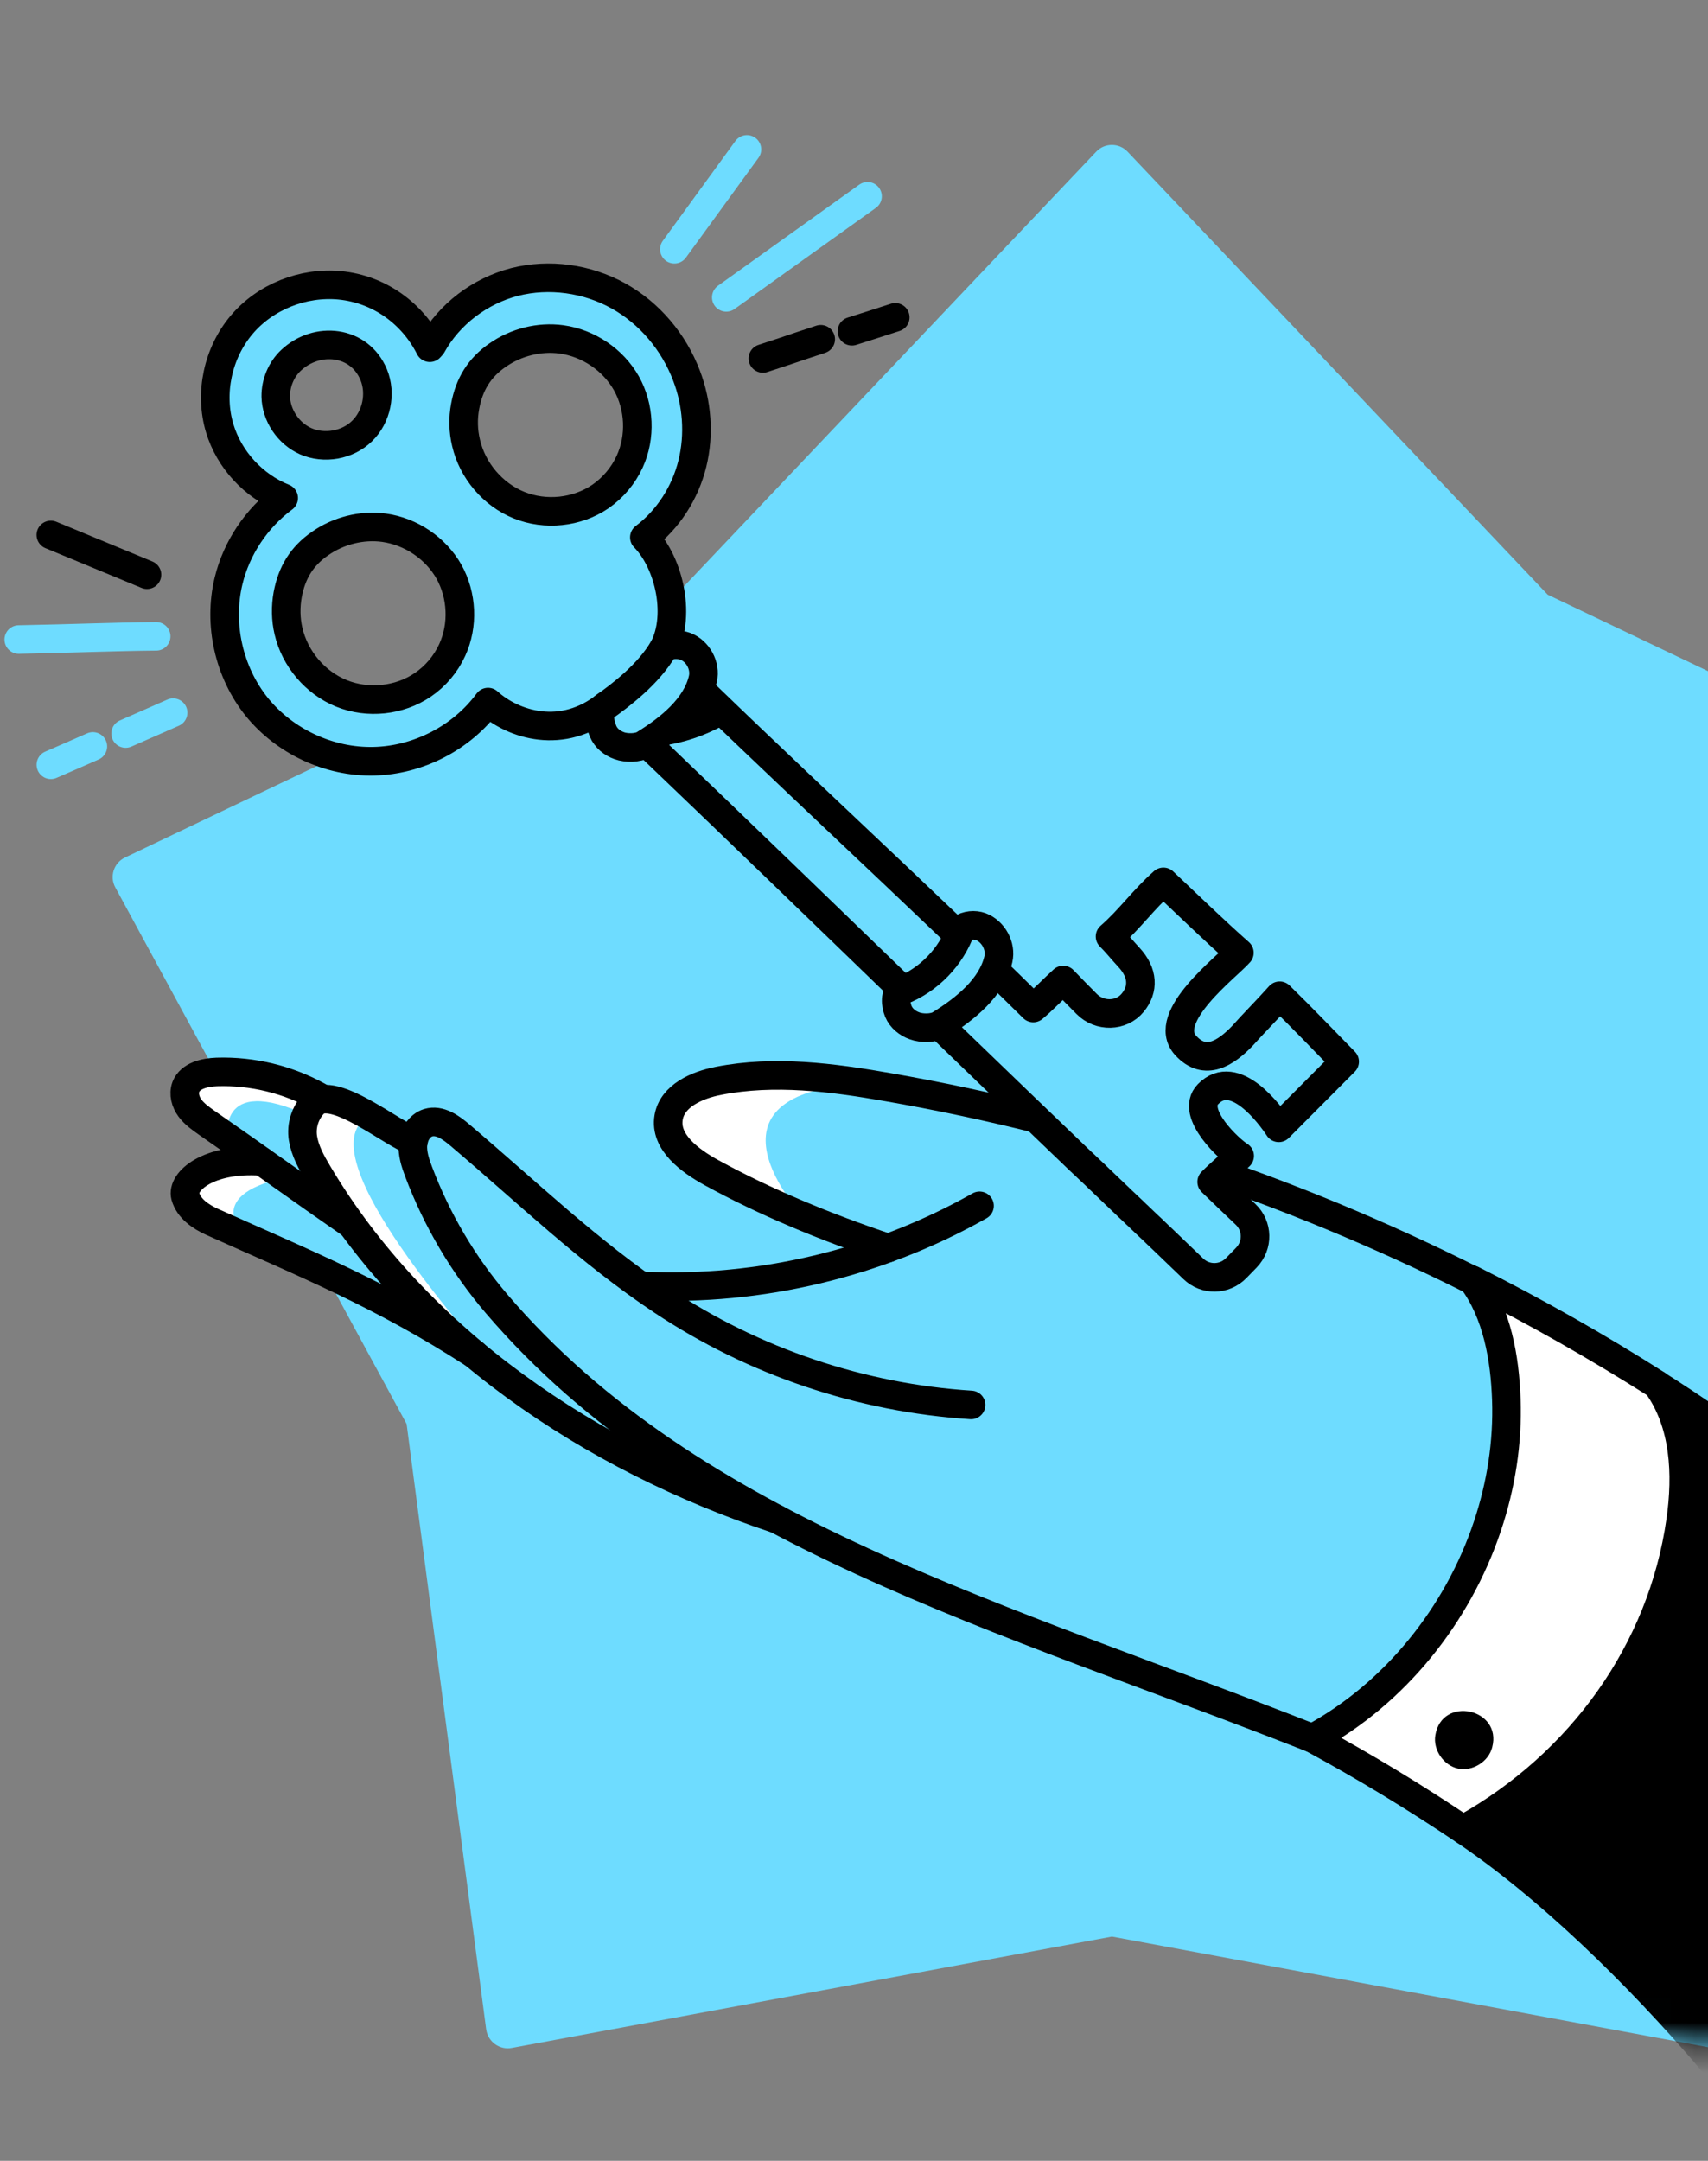
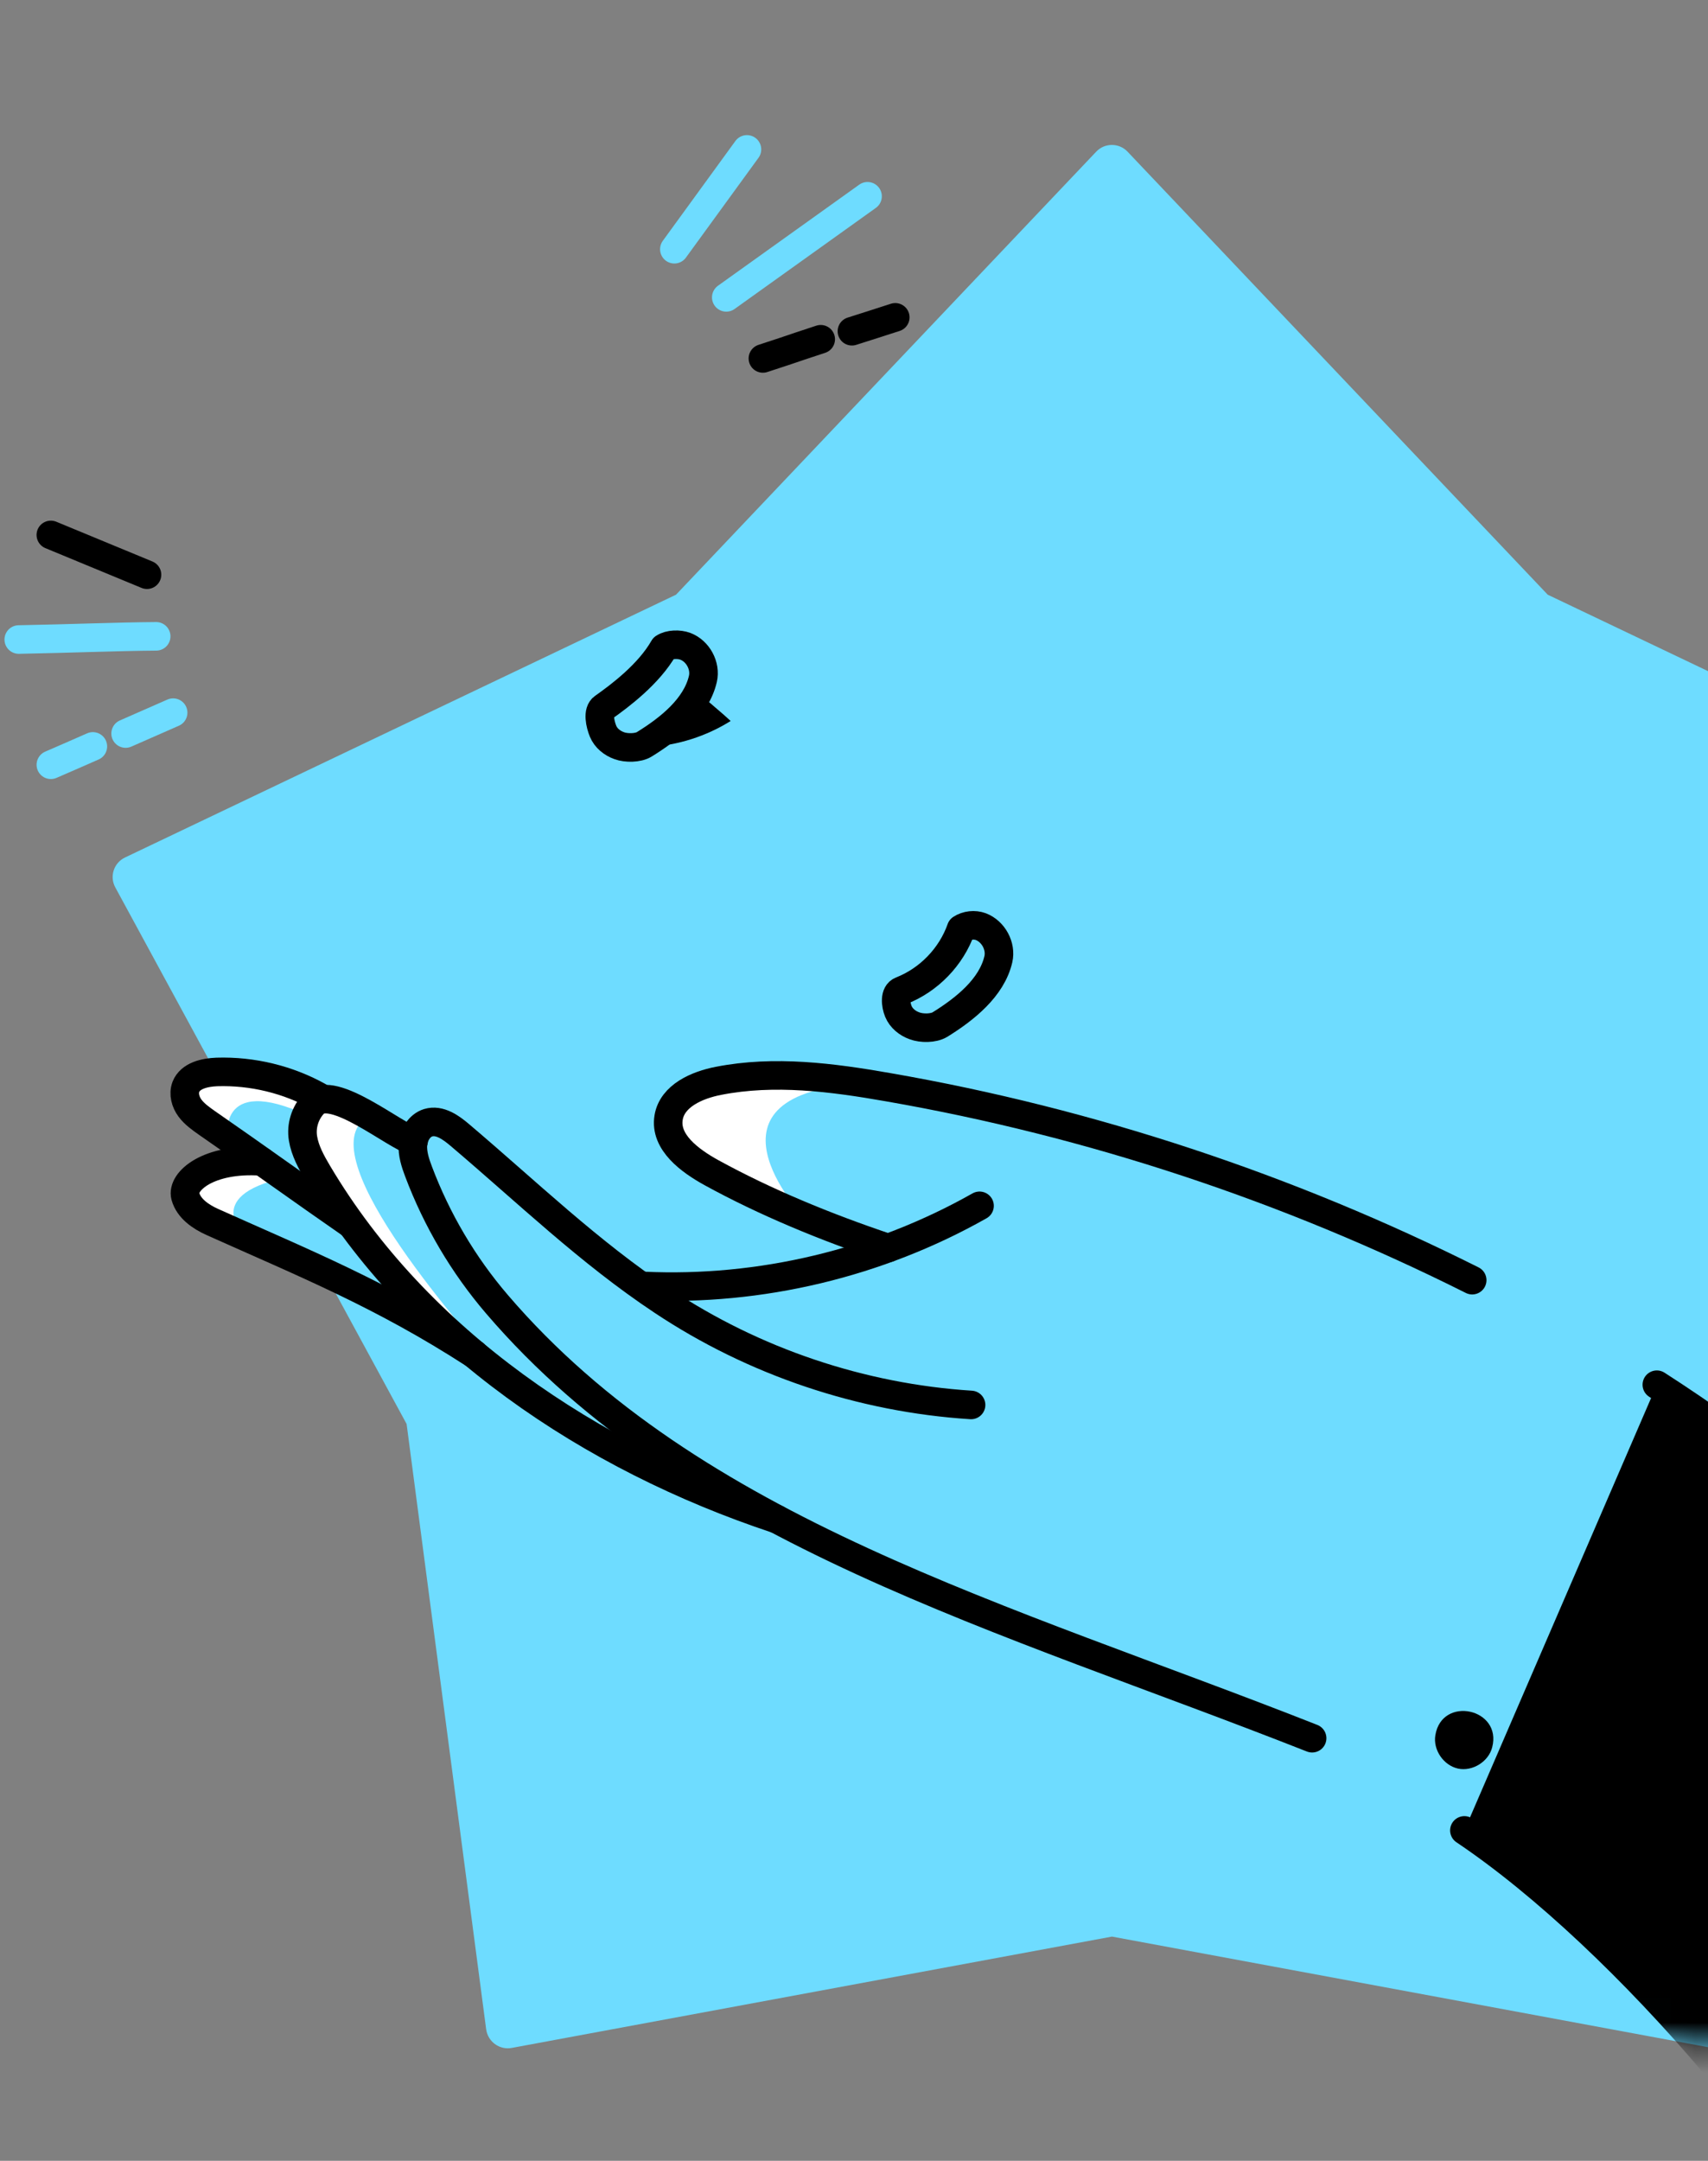
<svg xmlns="http://www.w3.org/2000/svg" width="68" height="86" viewBox="0 0 68 86" fill="none">
  <rect x="0" y="0" width="68" height="86" fill="#808080" stroke="none" />
  <g clip-path="url(#clip0_2997:4251)">
    <path d="M83.942 35.321L75.707 50.48L72.345 56.673L69.177 80.768C69.109 81.26 68.646 81.597 68.16 81.506L65.627 81.037L44.27 77.075L20.374 81.506C19.888 81.597 19.425 81.26 19.356 80.768L16.188 56.673L4.592 35.321C4.352 34.887 4.529 34.338 4.981 34.126L26.915 23.668L43.641 6.039C43.978 5.679 44.556 5.679 44.893 6.039L61.618 23.668L83.553 34.126C84.004 34.338 84.182 34.887 83.942 35.321Z" fill="#6EDCFF" />
    <path d="M58.575 62.34C55.613 68.235 52.243 69.187 52.243 69.187C48.232 67.604 44.203 66.183 40.329 64.663C36.457 63.15 32.733 61.541 29.33 59.583C25.223 58.359 21.939 56.228 20.213 54.951C19.359 54.316 18.884 53.897 18.884 53.897C17.733 53.156 16.647 52.528 15.579 51.953C15.574 51.951 15.574 51.951 15.574 51.951C13.23 50.702 10.993 49.767 8.444 48.624C7.984 48.416 7.512 48.095 7.381 47.605C7.217 47.014 8.292 46.071 10.42 46.216C9.703 45.711 8.975 45.202 8.232 44.682C7.988 44.51 7.737 44.342 7.56 44.096C7.382 43.855 7.292 43.529 7.397 43.251C7.566 42.801 8.139 42.673 8.622 42.654C10.036 42.609 11.464 42.954 12.693 43.642L12.734 43.717L14.697 44.41C15.427 44.823 16.126 45.31 16.461 45.392L16.464 45.399C16.53 45.078 16.729 44.77 17.038 44.675C17.494 44.538 17.946 44.864 18.307 45.172C20.975 47.434 22.701 49.23 25.617 51.164C25.805 51.125 26.502 51.207 26.977 51.3L35.347 49.657C33.343 48.926 30.057 47.609 28.325 46.662C27.448 46.181 26.44 45.446 26.608 44.459C26.753 43.591 27.734 43.166 28.593 42.995C30.818 42.564 33.119 42.858 35.352 43.249C43.42 44.653 51.273 47.258 58.596 50.927C58.608 50.943 61.536 56.445 58.575 62.34Z" fill="#6EDCFF" />
    <path d="M31.973 48.407C31.973 48.407 27.312 43.453 34.478 43.12C31.596 42.812 27.459 41.898 26.62 44.475C25.787 47.054 31.973 48.407 31.973 48.407Z" fill="white" />
    <path d="M9.756 49.244C9.85 49.288 7.906 47.618 11.347 46.87C10.011 46.086 10.011 46.086 10.011 46.086C10.011 46.086 4.699 47.021 9.756 49.244Z" fill="white" />
    <path d="M20.219 54.953C19.364 54.317 18.889 53.899 18.889 53.899C17.738 53.158 18.348 52.777 17.279 52.208C17.273 52.206 16.951 52.159 16.951 52.159C10.284 45.399 12.492 43.919 12.492 43.919L12.743 43.726L14.706 44.419C12.168 45.716 17.987 52.397 20.219 54.953Z" fill="white" />
    <path d="M9.072 45.271C9.053 45.258 8.627 42.547 12.648 44.586C13.369 43.803 8.988 41.866 7.564 43.023C6.139 44.181 9.072 45.271 9.072 45.271Z" fill="white" />
    <path d="M38.661 55.916C34.298 55.638 30.011 54.197 26.372 51.773C23.456 49.838 20.984 47.443 18.316 45.181C17.955 44.873 17.503 44.547 17.047 44.684C16.691 44.794 16.473 45.173 16.44 45.542C16.413 45.913 16.532 46.278 16.663 46.624C17.388 48.548 18.445 50.344 19.785 51.907C27.567 60.994 39.965 64.342 52.239 69.18" stroke="black" stroke-width="1.137" stroke-miterlimit="10" stroke-linecap="round" stroke-linejoin="round" />
    <path d="M16.468 45.407C15.734 45.221 13.245 43.128 12.49 43.925C12.144 44.291 11.982 44.81 12.063 45.307C12.144 45.805 12.396 46.257 12.654 46.693C16.622 53.376 23.527 58.002 30.907 60.454" stroke="black" stroke-width="1.137" stroke-miterlimit="10" stroke-linecap="round" stroke-linejoin="round" />
    <path d="M18.884 53.897C15.205 51.52 12.149 50.292 8.448 48.632C7.987 48.423 7.516 48.102 7.379 47.61C7.22 47.021 8.29 46.076 10.418 46.222" stroke="black" stroke-width="1.137" stroke-miterlimit="10" stroke-linecap="round" stroke-linejoin="round" />
    <path d="M13.948 48.7C11.99 47.345 10.194 46.044 8.236 44.69C7.992 44.517 7.743 44.343 7.564 44.103C7.385 43.862 7.295 43.536 7.4 43.258C7.575 42.81 8.148 42.682 8.631 42.663C10.045 42.618 11.467 42.961 12.702 43.652" stroke="black" stroke-width="1.137" stroke-miterlimit="10" stroke-linecap="round" stroke-linejoin="round" />
    <path d="M25.63 51.181C30.268 51.394 34.96 50.275 38.998 47.991" stroke="black" stroke-width="1.137" stroke-miterlimit="10" stroke-linecap="round" stroke-linejoin="round" />
    <mask id="mask0_2997:4251" style="mask-type:alpha" maskUnits="userSpaceOnUse" x="55" y="48" width="21" height="34">
      <path d="M65.595 48.95L55.315 72.352L57.413 79.614L65.595 81.037L68.129 81.506C68.615 81.597 69.078 81.26 69.146 80.768L72.314 56.672L75.676 50.48L65.595 48.95Z" fill="white" />
    </mask>
    <g mask="url(#mask0_2997:4251)">
      <path d="M65.963 55.111C66.112 55.203 66.255 55.3 66.405 55.392C73.28 59.821 79.252 65.631 84.119 72.205C81.596 77.312 77.793 87.791 75.27 92.898C72.749 86.609 64.711 77.153 58.301 72.849" fill="black" />
-       <path d="M65.963 55.111C66.112 55.203 66.255 55.3 66.405 55.392C73.28 59.821 79.252 65.631 84.119 72.205C81.596 77.312 77.793 87.791 75.27 92.898C72.749 86.609 64.711 77.153 58.301 72.849" stroke="black" stroke-width="1.137" stroke-miterlimit="10" stroke-linecap="round" stroke-linejoin="round" />
+       <path d="M65.963 55.111C73.28 59.821 79.252 65.631 84.119 72.205C81.596 77.312 77.793 87.791 75.27 92.898C72.749 86.609 64.711 77.153 58.301 72.849" stroke="black" stroke-width="1.137" stroke-miterlimit="10" stroke-linecap="round" stroke-linejoin="round" />
    </g>
-     <path d="M58.336 72.764L58.301 72.849C56.357 71.541 54.348 70.32 52.25 69.183C55.536 67.401 58.033 64.281 59.218 60.74C59.761 59.119 60.031 57.413 59.971 55.698C59.914 54.051 59.601 52.264 58.616 50.939C61.135 52.204 63.589 53.593 65.97 55.107C67.084 56.644 67.175 58.676 66.909 60.535C66.167 65.725 62.932 70.184 58.336 72.764Z" fill="white" stroke="black" stroke-width="1.137" stroke-miterlimit="10" stroke-linecap="round" stroke-linejoin="round" />
    <path d="M35.355 49.672C32.844 48.831 30.457 47.84 28.337 46.678C27.461 46.197 26.454 45.457 26.62 44.475C26.764 43.613 27.747 43.182 28.604 43.017C30.83 42.58 33.13 42.879 35.363 43.271C43.431 44.675 51.29 47.281 58.612 50.95" stroke="black" stroke-width="1.137" stroke-miterlimit="10" stroke-linecap="round" stroke-linejoin="round" />
    <path d="M57.145 69.061C57.047 69.643 57.472 70.262 58.046 70.388C58.619 70.513 59.265 70.115 59.408 69.541C59.812 67.994 57.405 67.472 57.145 69.061Z" fill="black" />
-     <path d="M49.212 50.473L49.624 50.051C50.093 49.563 50.08 48.796 49.589 48.33C49.127 47.892 48.678 47.463 48.24 47.038C48.524 46.745 49.076 46.281 49.355 46.005C48.987 45.787 47.356 44.304 48.096 43.547C49.158 42.454 50.565 44.361 50.911 44.887C51.865 43.932 52.58 43.215 53.535 42.253C52.639 41.341 51.875 40.535 50.947 39.63C50.457 40.18 49.939 40.694 49.449 41.242C48.824 41.887 47.988 42.47 47.205 41.609C46.18 40.48 48.86 38.476 49.344 37.919C48.365 37.055 47.272 35.994 46.319 35.097C45.511 35.811 44.999 36.564 44.193 37.271C44.428 37.5 44.663 37.799 44.941 38.096C45.522 38.721 45.533 39.374 45.099 39.904C44.643 40.464 43.776 40.474 43.266 39.96C42.851 39.541 42.761 39.453 42.329 39.004C41.997 39.303 41.485 39.832 41.137 40.118C36.696 35.729 30.85 30.395 26.34 25.945C27.155 24.626 26.664 22.411 25.653 21.387C26.602 20.674 27.28 19.607 27.565 18.452C27.849 17.297 27.756 16.055 27.33 14.944C26.826 13.615 25.857 12.46 24.617 11.774C23.373 11.084 21.865 10.872 20.488 11.222C19.11 11.579 17.882 12.504 17.196 13.745L17.111 13.839C16.43 12.49 15.122 11.512 13.529 11.355C12.073 11.216 10.56 11.811 9.617 12.931C8.673 14.051 8.326 15.648 8.749 17.05C9.124 18.291 10.09 19.339 11.295 19.821C10.212 20.623 9.414 21.812 9.098 23.128C8.684 24.85 9.113 26.755 10.224 28.135C11.337 29.509 13.103 30.337 14.877 30.297C16.648 30.259 18.383 29.364 19.43 27.942C20.429 28.847 22.391 29.479 24.15 28.063C30.024 33.625 36.417 39.895 43.044 46.239C43.051 46.247 43.061 46.252 43.067 46.26C43.142 46.328 43.213 46.393 43.281 46.461C43.336 46.513 43.39 46.565 43.442 46.613C43.546 46.71 43.649 46.807 43.752 46.91C43.837 46.984 43.92 47.071 44.004 47.151C44.072 47.212 44.133 47.272 44.198 47.336C44.266 47.397 44.327 47.457 44.391 47.521C44.479 47.598 44.559 47.681 44.646 47.765C44.731 47.839 44.814 47.926 44.895 48.002C44.918 48.023 44.944 48.047 44.966 48.067C45.06 48.152 45.154 48.244 45.247 48.336C45.286 48.368 45.322 48.404 45.357 48.44C45.531 48.609 45.712 48.778 45.897 48.951C45.935 48.99 45.977 49.027 46.016 49.067C46.045 49.095 46.071 49.119 46.1 49.147C46.12 49.163 46.132 49.179 46.152 49.195C46.587 49.616 47.046 50.05 47.51 50.499C47.984 50.96 48.747 50.95 49.212 50.473ZM12.166 17.558C11.48 17.249 10.995 16.534 10.979 15.781C10.973 15.246 11.195 14.707 11.587 14.34C12.614 13.372 14.312 13.54 14.88 14.916C15.187 15.665 14.995 16.591 14.414 17.155C13.836 17.724 12.904 17.883 12.166 17.558ZM18.519 16.17C18.682 15.294 19.084 14.635 19.807 14.136C20.539 13.624 21.466 13.386 22.354 13.507C23.424 13.654 24.41 14.319 24.939 15.256C25.465 16.196 25.521 17.391 25.07 18.372C24.814 18.932 24.405 19.415 23.901 19.763C22.967 20.4 21.714 20.528 20.666 20.105C19.619 19.682 18.81 18.726 18.555 17.627C18.439 17.148 18.429 16.648 18.519 16.17ZM16.833 27.256C15.899 27.892 14.646 28.021 13.598 27.598C12.55 27.175 11.742 26.219 11.486 25.12C11.374 24.645 11.367 24.149 11.454 23.667C11.616 22.79 12.018 22.132 12.742 21.633C13.473 21.121 14.4 20.883 15.288 21.003C16.358 21.151 17.345 21.816 17.874 22.753C18.399 23.693 18.456 24.888 18.004 25.869C17.748 26.429 17.34 26.912 16.833 27.256Z" fill="#6EDCFF" stroke="black" stroke-width="1.137" stroke-miterlimit="10" stroke-linecap="round" stroke-linejoin="round" />
    <path d="M24.029 28.153C23.777 28.311 23.896 28.826 24.009 29.102C24.122 29.377 24.374 29.579 24.652 29.677C24.929 29.781 25.403 29.779 25.655 29.621C26.647 29.008 27.722 28.156 27.984 27.019C28.104 26.498 27.786 25.912 27.287 25.723C27.037 25.628 26.651 25.636 26.429 25.783C25.832 26.83 24.685 27.689 24.029 28.153Z" fill="#6EDCFF" stroke="black" stroke-width="1.137" stroke-miterlimit="10" stroke-linecap="round" stroke-linejoin="round" />
    <path d="M37.419 40.779C38.41 40.166 39.485 39.313 39.747 38.177C39.867 37.656 39.549 37.07 39.05 36.88C38.8 36.786 38.486 36.82 38.264 36.967C37.873 38.078 36.983 39.001 35.883 39.431C35.608 39.536 35.656 39.98 35.766 40.252C35.879 40.527 36.131 40.729 36.409 40.827C36.697 40.936 37.163 40.933 37.419 40.779Z" fill="#6EDCFF" stroke="black" stroke-width="1.137" stroke-miterlimit="10" stroke-linecap="round" stroke-linejoin="round" />
    <path d="M25.851 29.727C26.994 29.662 28.119 29.302 29.089 28.695C28.74 28.365 28.348 28.063 27.999 27.733C27.312 28.389 26.534 29.067 25.851 29.727Z" fill="black" />
    <path d="M32.675 13.502C30.983 14.058 32.063 13.714 30.373 14.266" stroke="black" stroke-width="1.137" stroke-miterlimit="10" stroke-linecap="round" stroke-linejoin="round" />
    <path d="M35.643 12.63C34.771 12.916 34.793 12.9 33.917 13.183" stroke="black" stroke-width="1.137" stroke-miterlimit="10" stroke-linecap="round" stroke-linejoin="round" />
    <path d="M34.539 7.812C31.894 9.704 30.369 10.792 28.915 11.835" stroke="#6EDCFF" stroke-width="1.137" stroke-miterlimit="10" stroke-linecap="round" stroke-linejoin="round" />
    <path d="M29.738 5.946C28.563 7.561 28.021 8.309 26.848 9.919" stroke="#6EDCFF" stroke-width="1.137" stroke-miterlimit="10" stroke-linecap="round" stroke-linejoin="round" />
    <path d="M0.747 25.453C2.833 25.414 4.661 25.337 6.218 25.326" stroke="#6EDCFF" stroke-width="1.137" stroke-miterlimit="10" stroke-linecap="round" stroke-linejoin="round" />
    <path d="M5.852 22.873L2.024 21.29" stroke="black" stroke-width="1.137" stroke-miterlimit="10" stroke-linecap="round" stroke-linejoin="round" />
    <path d="M2.025 30.437C2.584 30.194 3.141 29.953 3.697 29.707" stroke="#6EDCFF" stroke-width="1.137" stroke-miterlimit="10" stroke-linecap="round" stroke-linejoin="round" />
    <path d="M5.001 29.194C5.859 28.818 6.039 28.737 6.893 28.363" stroke="#6EDCFF" stroke-width="1.137" stroke-miterlimit="10" stroke-linecap="round" stroke-linejoin="round" />
  </g>
  <defs>
    <clipPath id="clip0_2997:4251">
      <rect width="85" height="85" fill="white" transform="translate(0 0.146)" />
    </clipPath>
  </defs>
</svg>